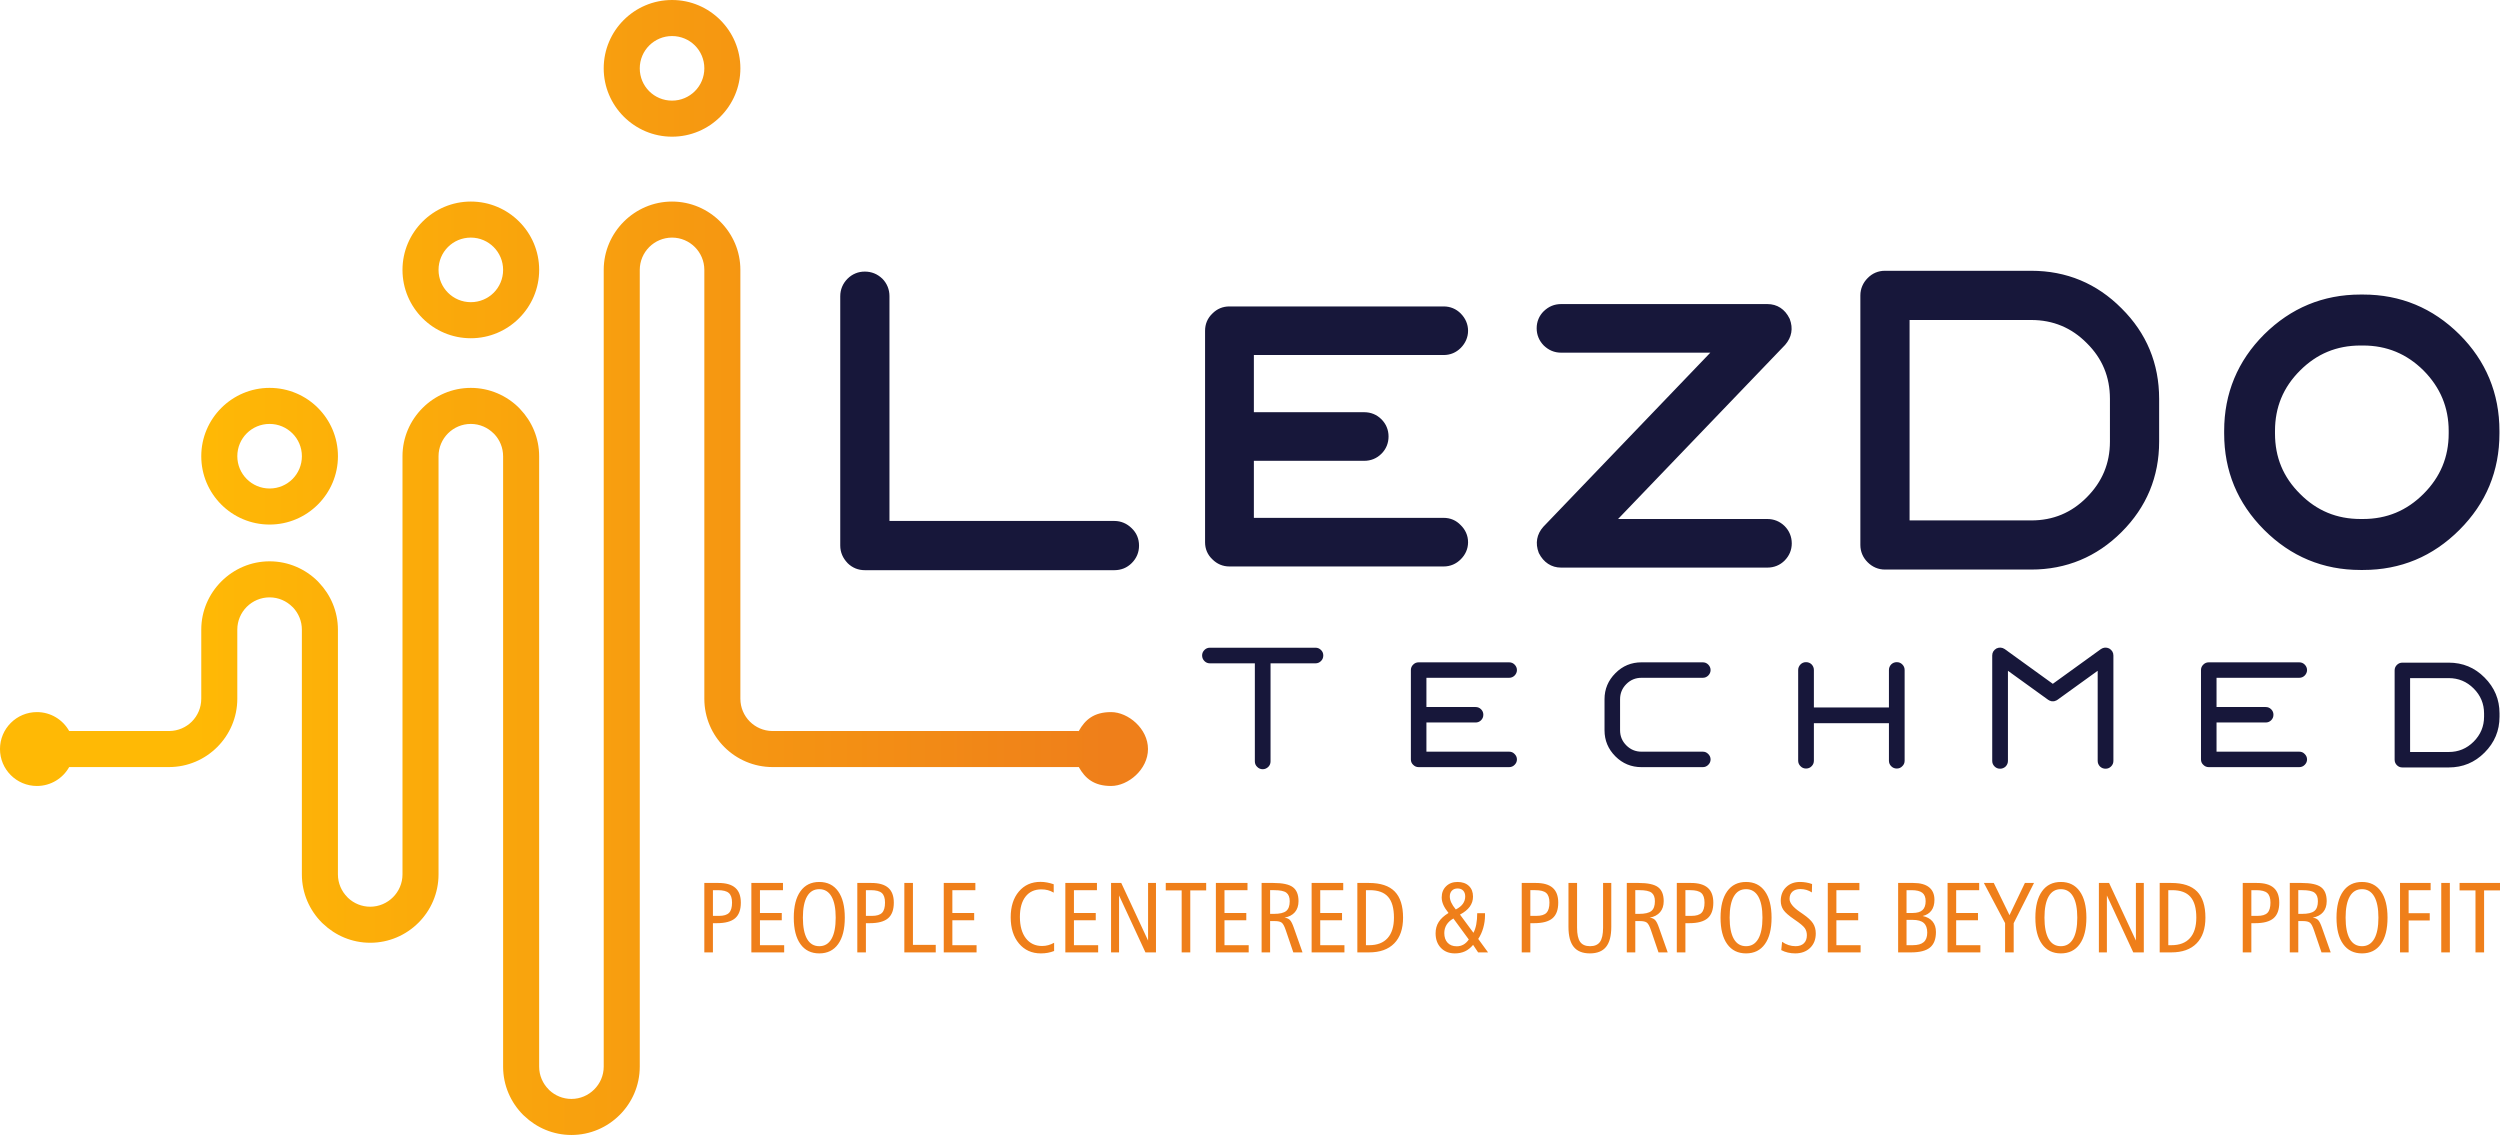
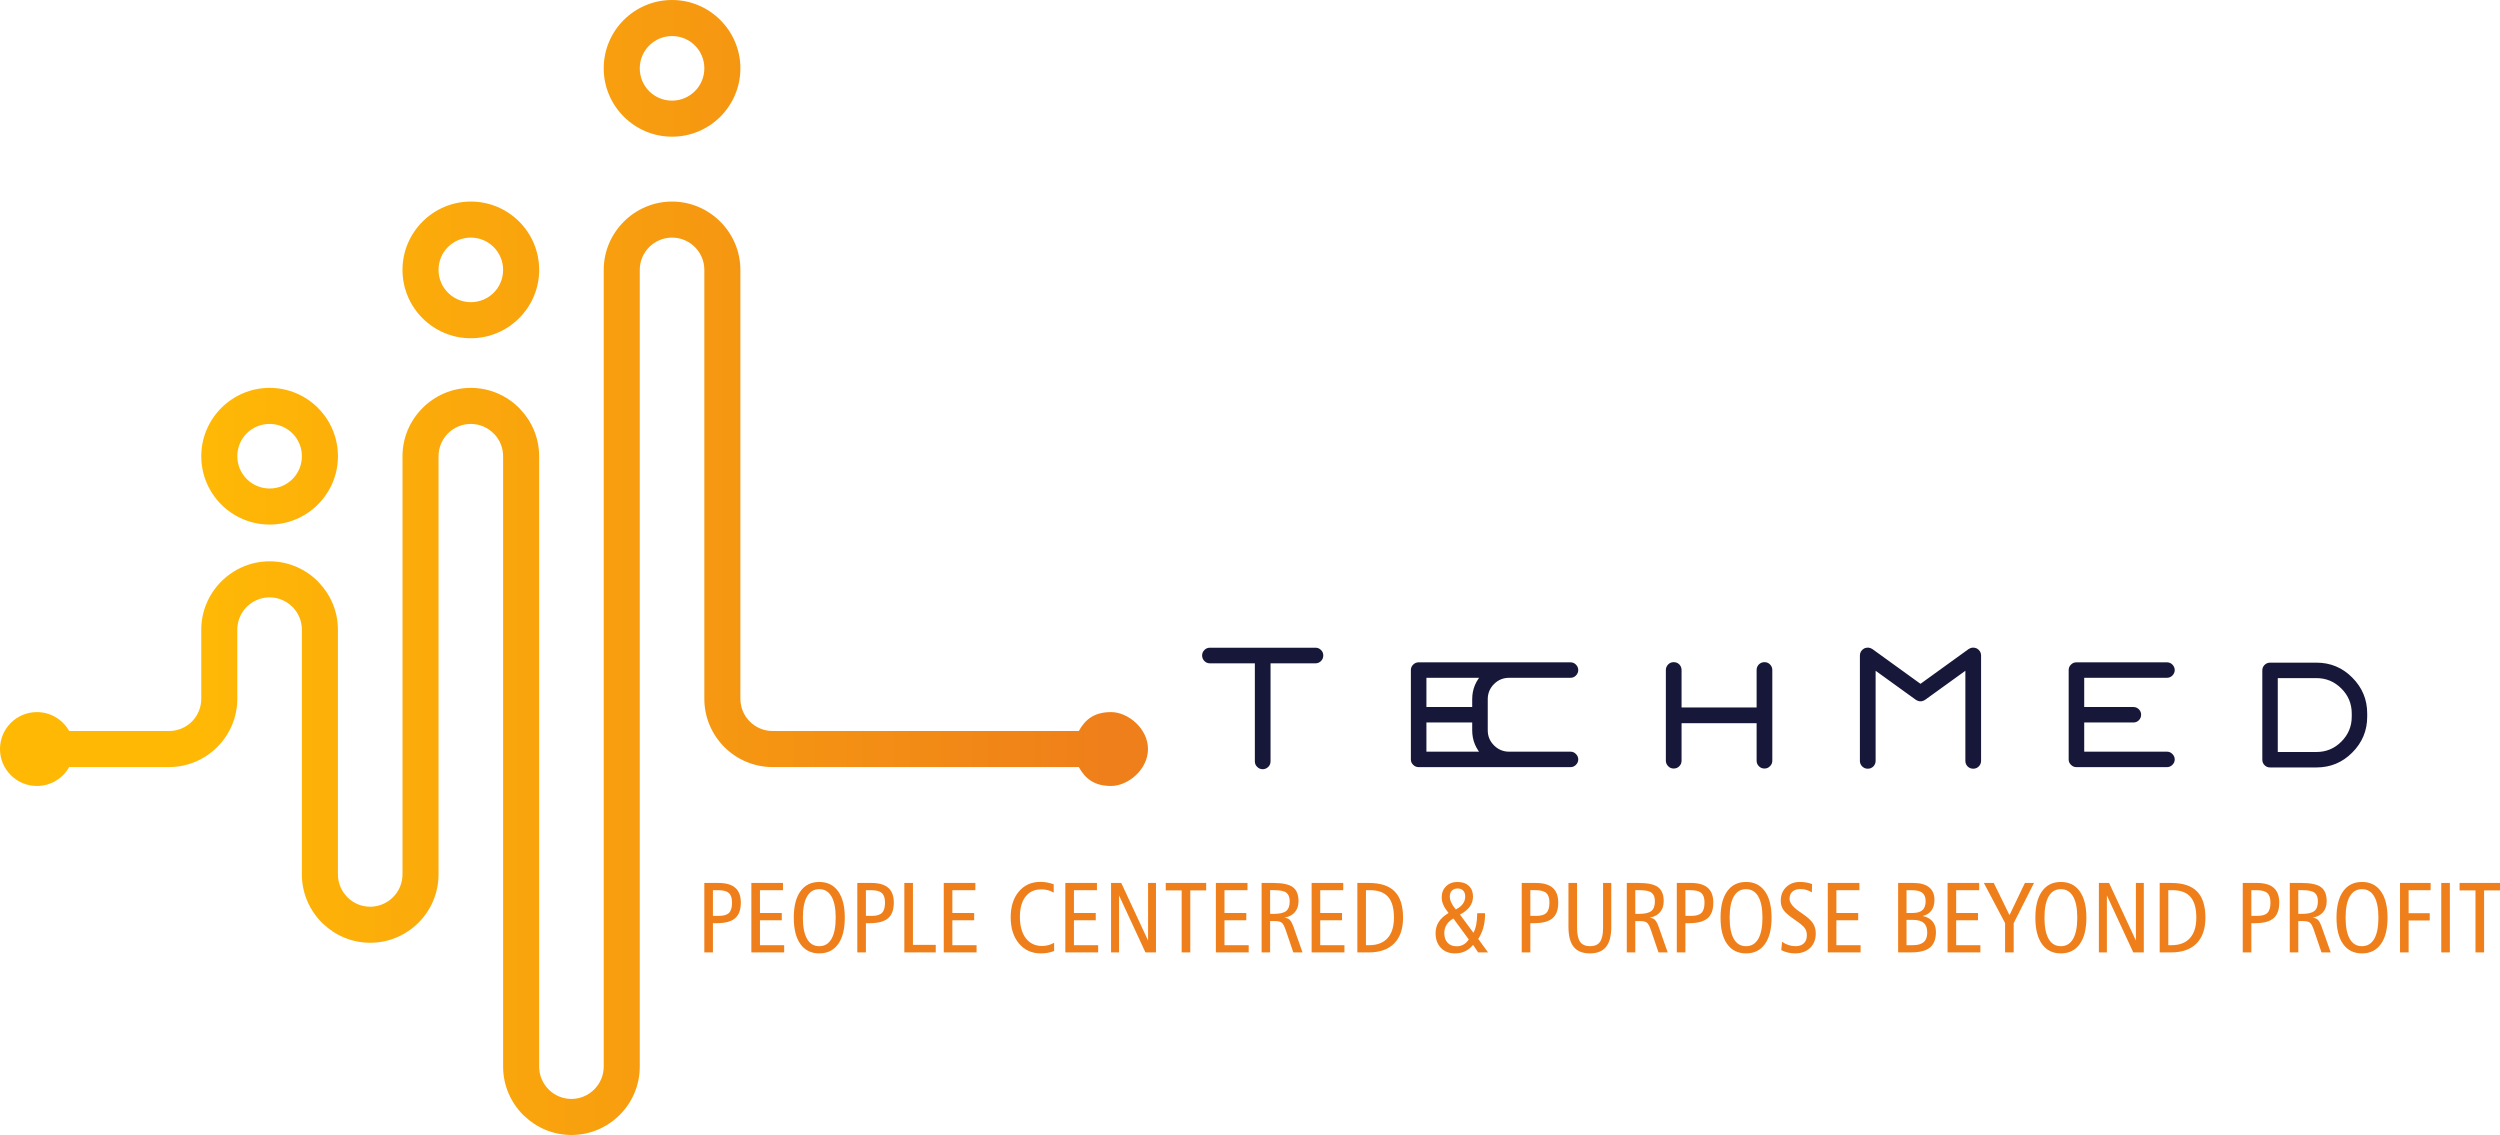
<svg xmlns="http://www.w3.org/2000/svg" xml:space="preserve" width="198.411mm" height="90.077mm" version="1.1" style="shape-rendering:geometricPrecision; text-rendering:geometricPrecision; image-rendering:optimizeQuality; fill-rule:evenodd; clip-rule:evenodd" viewBox="0 0 19840.06 9007.2">
  <defs>
    <style type="text/css">
   
    .fil1 {fill:#17173A}
    .fil2 {fill:#17173A;fill-rule:nonzero}
    .fil3 {fill:#EF7F1A;fill-rule:nonzero}
    .fil0 {fill:url(#id0);fill-rule:nonzero}
   
  </style>
    <linearGradient id="id0" gradientUnits="userSpaceOnUse" x1="1543.58" y1="6560.44" x2="8776.94" y2="6560.44">
      <stop offset="0" style="stop-opacity:1; stop-color:#FFB905" />
      <stop offset="1" style="stop-opacity:1; stop-color:#EF7F1A" />
    </linearGradient>
  </defs>
  <g id="Layer_x0020_1">
    <g id="_1527804718032">
      <path class="fil0" d="M3736.49 1599.54c149.71,0 285.35,60.76 383.48,158.88 98.1,98.1 158.86,233.75 158.86,383.46 0,149.34 -60.73,284.76 -158.86,382.93l-0.56 0.56c-98.15,98.13 -233.58,158.86 -382.92,158.86 -149.72,0 -285.36,-60.76 -383.47,-158.86 -98.12,-98.12 -158.88,-233.77 -158.88,-383.49 0,-149.06 60.71,-284.49 158.88,-382.89l0.9 -0.89c98.39,-97.99 233.66,-158.56 382.57,-158.56zm1596.91 -1599.54c149.34,0 284.76,60.73 382.92,158.86l0.57 0.56c98.13,98.16 158.85,233.59 158.85,382.93 0,149.71 -60.75,285.35 -158.85,383.46 -98.12,98.12 -233.77,158.88 -383.49,158.88 -149.07,0 -284.49,-60.7 -382.89,-158.88l-0.89 -0.89c-97.99,-98.4 -158.56,-233.67 -158.56,-382.57 0,-149.72 60.76,-285.36 158.88,-383.49 98.1,-98.1 233.75,-158.86 383.46,-158.86zm181.5 360.84c-46.32,-46.16 -110.47,-74.75 -181.5,-74.75 -70.78,0 -134.88,28.7 -181.2,75.02 -46.35,46.36 -75.05,110.45 -75.05,181.24 0,71.16 28.48,135.23 74.48,181.2l0.57 0.57c45.97,46 110.04,74.48 181.2,74.48 70.79,0 134.88,-28.7 181.23,-75.05 46.33,-46.32 75.03,-110.42 75.03,-181.2 0,-71.03 -28.59,-135.18 -74.76,-181.51zm-3375.34 2717.39c149.72,0 285.35,60.75 383.49,158.88 98.09,98.1 158.85,233.74 158.85,383.46 0,149.34 -60.73,284.76 -158.85,382.92l-0.57 0.57c-98.15,98.12 -233.58,158.85 -382.92,158.85 -149.72,0 -285.36,-60.75 -383.46,-158.85 -98.13,-98.12 -158.88,-233.77 -158.88,-383.49 0,-149.07 60.7,-284.49 158.88,-382.89l0.89 -0.9c98.39,-97.98 233.66,-158.55 382.57,-158.55zm6677.72 2572.99c135.99,0 293.16,131.26 293.16,293.16 0,161.91 -157.17,293.17 -293.16,293.17 -135.99,0 -206.02,-60.7 -256.12,-150.42 -2.92,0.19 -5.9,0.27 -8.87,0.27l-2415.92 0 -4.43 0.08c-149.72,0 -285.36,-60.76 -383.46,-158.85 -98.13,-98.13 -158.88,-233.77 -158.88,-383.49l0.02 -1.87 0 -3401.48c0,-70.54 -28.75,-134.66 -75.08,-181.12 -46.46,-46.32 -110.58,-75.08 -181.12,-75.08 -70.57,0 -134.69,28.76 -181.15,75.08 -46.32,46.46 -75.08,110.58 -75.08,181.12l0 6323.15c0,149.26 -61,284.87 -159.18,383.06 -98.18,98.18 -233.8,159.18 -383.05,159.18 -144.69,0 -276.67,-57.62 -374.14,-150.96l-8.95 -8.22c-98.18,-98.18 -159.17,-233.8 -159.17,-383.06l0 -4844.46c0,-67.62 -26.41,-129.31 -69.41,-175.23l-5.94 -5.62c-46.46,-46.46 -110.53,-75.35 -180.86,-75.35 -70.56,0 -134.69,28.75 -181.15,75.08 -46.32,46.46 -75.08,110.58 -75.08,181.12 0,1106.33 0,2212.69 0,3319.02 0,149.26 -61,284.87 -159.17,383.06 -98.18,98.18 -233.8,159.18 -383.06,159.18 -144.69,0 -276.66,-57.63 -374.14,-150.97l-8.94 -8.21c-98.18,-98.18 -159.18,-233.8 -159.18,-383.06l0 -83.81 0 -1858.77c0,-67.62 -26.41,-129.31 -69.41,-175.23l-5.94 -5.62c-46.46,-46.46 -110.53,-75.35 -180.85,-75.35 -70.57,0 -134.7,28.76 -181.15,75.08 -46.33,46.46 -75.08,110.58 -75.08,181.12l0 546.37 0.02 1.84c0,149.34 -60.73,284.76 -158.85,382.92l-0.57 0.57c-98.15,98.12 -233.58,158.85 -382.92,158.85l-4.43 -0.08 -787.49 0c-50.16,89.59 -145.99,150.15 -255.96,150.15 -161.91,0 -293.17,-131.26 -293.17,-293.17 0,-161.9 131.26,-293.16 293.17,-293.16 109.96,0 205.8,60.57 255.96,150.15l795.24 0c69.71,-0.87 132.59,-29.3 178.18,-74.73 46.16,-46.32 74.76,-110.47 74.76,-181.5l0.02 -1.84 0 -546.37c0,-148.85 61,-284.27 159.18,-382.51l0.54 -0.54c98.23,-98.18 233.67,-159.18 382.52,-159.18 149.28,0 284.89,61 383.08,159.18l8.22 8.94c93.35,97.48 150.96,229.45 150.96,374.11l0 1858.77 0 83.81c0,70.32 28.89,134.4 75.35,180.85l5.62 5.95c45.92,43 107.61,69.4 175.23,69.4 70.35,0 134.42,-28.89 180.88,-75.35 46.46,-46.45 75.35,-110.53 75.35,-180.85 0,-1106.33 0,-2212.69 0,-3319.02 0,-148.85 61,-284.27 159.18,-382.52l0.54 -0.54c98.23,-98.18 233.66,-159.17 382.52,-159.17 149.28,0 284.89,60.99 383.08,159.17l8.22 8.95c93.35,97.47 150.96,229.45 150.96,374.11l0 4844.46c0,70.33 28.89,134.4 75.35,180.86l5.62 5.94c45.92,43 107.61,69.41 175.23,69.41 70.35,0 134.42,-28.9 180.88,-75.35 46.46,-46.46 75.35,-110.53 75.35,-180.86l0 -6323.15c0,-148.85 61,-284.27 159.18,-382.51l0.54 -0.54c98.23,-98.18 233.66,-159.18 382.51,-159.18 148.88,0 284.3,61 382.55,159.18l0.54 0.54c98.17,98.23 159.17,233.66 159.17,382.51l0 3401.48 0.03 1.87c0,70.78 28.7,134.88 75.05,181.23 45.6,45.59 108.42,74.13 177.88,75l2423.68 0c2.97,0 5.95,0.08 8.87,0.27 50.1,-89.73 120.12,-150.42 256.12,-150.42zm-6496.49 -2211.85c-46.35,-46.35 -110.45,-75.06 -181.23,-75.06 -71.16,0 -135.23,28.49 -181.21,74.49l-0.56 0.57c-46,45.97 -74.49,110.04 -74.49,181.2 0,70.78 28.7,134.88 75.05,181.23 46.33,46.32 110.43,75.03 181.21,75.03 71.02,0 135.18,-28.6 181.5,-74.76 46.16,-46.32 74.76,-110.47 74.76,-181.5 0,-70.78 -28.71,-134.88 -75.03,-181.2zm1596.92 -1478.69c-46.35,-46.35 -110.45,-75.05 -181.23,-75.05 -71.17,0 -135.24,28.48 -181.21,74.48l-0.57 0.57c-46,45.97 -74.48,110.04 -74.48,181.2 0,70.79 28.7,134.88 75.05,181.24 46.33,46.32 110.42,75.02 181.21,75.02 71.02,0 135.17,-28.59 181.5,-74.75 46.16,-46.33 74.75,-110.48 74.75,-181.51 0,-70.78 -28.7,-134.88 -75.02,-181.2z" />
-       <path class="fil1" d="M7058.83 4134.33l1785.56 0c26.16,0 50.7,5.22 73.59,14.92 23.19,9.76 44,24.11 62.57,42.24 19.89,18.81 34.64,40.08 44.4,63.54 9.73,23.35 14.46,48.35 14.46,74.84 0,26.51 -4.7,51.32 -14.46,74.75 -9.81,23.49 -24.21,44.71 -43.46,63.95 -18.94,18.76 -39.89,32.86 -62.89,42.24 -23.32,9.33 -48.05,14.06 -74.21,14.06l-1981.11 0c-26.49,0 -51.25,-4.68 -74.22,-14.06 -23.43,-9.75 -44.43,-23.78 -62.89,-42.24l-0.76 -1.11c-18.13,-19.16 -32.27,-39.89 -41.89,-62.46 -9.97,-23.4 -15.24,-48.35 -15.24,-75.13l0 -1979.52c0,-26.43 5.11,-51.59 14.86,-74.94 9.81,-23.46 24.38,-44.87 43.03,-63.57 18.76,-18.7 39.7,-32.75 62.89,-42.24 22.97,-9.57 47.73,-14.24 74.22,-14.24 26.62,0 51.37,4.67 74.7,14.05 22.94,9.22 43.97,23.05 63.46,41.49l1.29 1.13c18.38,18.76 32.44,40.14 41.84,63.51 9.43,23.41 14.27,48.52 14.27,74.81l0 1783.99zm4471.95 -1331.26c-22.92,9.54 -47.49,14.43 -74.11,14.43l-1505.93 0 0 453.78 875.38 0c26.51,0 51.27,4.71 74.21,14.06 23.27,9.48 44.24,23.59 62.89,42.24 18.41,18.4 32.43,39.32 41.98,62.4 9.56,23.14 14.32,47.76 14.32,73.62 0,26.49 -4.7,51.27 -14.05,74.22 -9.49,23.27 -23.6,44.24 -42.25,62.89 -18.65,18.65 -39.62,32.76 -62.89,42.24 -22.94,9.36 -47.7,14.06 -74.21,14.06l-875.38 0 0 452.7 1505.93 0c26.6,0 51.27,4.79 74.41,14.62 22.46,9.6 42.86,24 61.46,43.44 17.97,17.64 32.27,37.7 42.29,60.24 10.3,23.08 15.79,47.97 15.79,75.1 0,26.9 -5.54,51.82 -15.79,74.9 -9.92,22.45 -24.16,42.45 -42.13,60.4 -18.62,18.62 -39.08,32.73 -61.81,42.32 -23.06,9.73 -47.7,14.71 -74.22,14.71l-1699.86 0c-26.7,0 -51.24,-4.98 -74.13,-14.71 -22.71,-9.67 -43,-23.75 -61.38,-42.13 -19.19,-18.19 -33.57,-38.49 -43.27,-61.16 -9.84,-23.03 -14.62,-47.7 -14.62,-74.33l0 -1677.88c0,-26.49 4.7,-51.36 14.43,-74.57 9.81,-23.08 24.22,-43.84 43.7,-62.49 18.52,-18.59 38.89,-32.65 61.52,-42.1 22.75,-9.52 47.16,-14.25 73.75,-14.25l1699.86 0c26.54,0 51.14,4.76 74.03,14.25 22.89,9.48 43.49,23.54 62,42.05l0.19 0.38c18.38,18.73 32.92,39.7 42.78,62.94 9.73,22.87 14.95,47.52 14.95,73.79 0,25.64 -5.27,50.08 -15.06,72.89 -9.78,23 -24.29,44 -42.67,62.75l-0.57 0.57c-18.62,18.3 -39.03,32.27 -61.54,41.68zm1310 1315.72l1184.79 0c26.43,0 51.24,4.81 74.26,14.16 23.3,9.7 44.41,23.7 62.98,41.95l0.56 0.56c18.25,18.6 32.19,39.36 41.68,62.44 9.57,23.24 14.46,48.19 14.46,74.83 0,25.68 -4.87,50.08 -14.38,72.98 -9.4,22.64 -23.46,43.45 -41.76,62.13l-0.18 0.38c-18.63,18.62 -39.68,32.7 -62.95,42.16 -23.19,9.43 -48.16,14.13 -74.67,14.13l-1636.65 0c-38.49,0 -73.24,-10.18 -103.64,-30.24 -29.48,-19.43 -53.78,-47.46 -72.21,-83.7l-2.06 -4.84c-14.11,-37.16 -18.11,-73.54 -11.94,-108.28 6.19,-34.89 22.51,-67.52 48.94,-97.07l1325.19 -1381.62 -1184.28 0c-26.95,0 -51.46,-4.89 -74.43,-14.51 -22.65,-9.49 -43.11,-23.38 -62.3,-41.57l-1.49 -1.49c-18.24,-18.94 -32.08,-39.59 -41.48,-62.4 -9.49,-23.05 -14.24,-47.54 -14.24,-73.97 0,-25.84 4.78,-50.6 14.43,-73.76 9.43,-22.7 23.51,-43.57 42.24,-61.92l0.73 -0.56c19.3,-18.27 39.78,-32.06 62.3,-41.3 23.13,-9.51 47.59,-14.24 74.24,-14.24l1636.65 0c38.75,0 73.78,9.78 104.5,30.02 29.05,19.11 53.13,47.19 71.54,84.65l1.86 4.11c14.06,37.08 18.08,72.89 11.98,107.45 -6.14,34.67 -22.25,67.1 -48.41,97.36l-1326.26 1382.16zm2118.08 -1969.87l1161.46 0c139.1,0 269.18,24.98 389.44,75.03 119.36,49.73 228.71,124.2 327.22,223.5 99.15,98.29 173.52,207.58 223.14,327.25 49.95,120.31 74.87,250.71 74.87,390.49l0 339.11c0,139.53 -24.81,269.25 -74.59,389.24 -49.71,119.86 -124.13,229.42 -223.32,328.6 -98.61,98.61 -208.34,173.07 -328.3,222.93 -119.99,49.87 -249.74,74.98 -388.46,74.98l-1161.46 0c-26.38,0 -51.14,-5.14 -74.19,-14.92 -23.41,-9.92 -44.38,-24.46 -62.92,-43 -18.54,-18.46 -33.08,-39.35 -42.89,-62.52 -9.84,-23.35 -15,-48.24 -15,-74.56l0 -1980.6c0,-26.27 5.13,-51.13 14.97,-74.38 9.97,-23.64 24.49,-44.81 42.92,-63.24 18.62,-18.97 39.35,-33.4 62.16,-43.08 23.57,-9.89 48.49,-14.84 74.95,-14.84zm1739.88 1594.89c30.46,-73.21 45.71,-153.01 45.71,-239.52l0 -339.11c0,-87.3 -15.27,-167.64 -45.71,-240.94 -30.51,-73.4 -76.43,-140.44 -137.63,-200.9l-0.57 -0.57c-120.69,-122.18 -267.96,-183.31 -440.22,-183.31l-965.91 0 0 1590.57 965.91 0c86.54,0 166.53,-15.27 239.69,-45.75 73.14,-30.49 140.1,-76.41 200.53,-137.59 61.65,-61.86 107.66,-129.39 138.2,-202.88zm2034.38 -1406.3l20.35 0c148.96,0 287.28,26.73 415.03,79.73 127.45,52.91 244.07,132.04 349.76,236.93 105.56,105.37 184.75,222.28 237.75,350.24 53.1,128.21 79.64,266.77 79.64,415.25l0 20.38c0,148.9 -26.46,287.22 -79.4,415 -52.81,127.42 -132.1,244.04 -237.8,349.76 -105.91,105.88 -222.5,185.42 -349.95,238.53 -127.74,53.21 -266.07,79.94 -415.03,79.94l-20.35 0c-148.96,0 -287.24,-26.73 -415,-79.94 -127.74,-53.25 -244.36,-132.75 -349.95,-238.34 -105.66,-105.86 -184.99,-222.48 -237.8,-349.95 -52.94,-127.77 -79.4,-266.1 -79.4,-415l0 -20.38c0,-148.61 26.51,-287.25 79.65,-415.46 53.05,-127.88 132.23,-244.72 237.55,-350.03 105.94,-104.91 222.5,-184.02 349.95,-236.93 127.75,-53 266.04,-79.73 415,-79.73zm649.94 1362.29c33.02,-79.3 49.75,-165.91 49.75,-259.77l0 -20.38c0,-93.13 -16.73,-179.53 -49.81,-258.93 -33.35,-80.11 -83.48,-153.75 -149.9,-220.67 -66.73,-66.24 -140.02,-115.85 -219.64,-148.74 -79.57,-32.87 -166.31,-49.35 -259.99,-49.35l-20.35 0c-94.39,0 -181.39,16.46 -260.85,49.29 -79.35,32.81 -152.26,82.49 -218.66,148.88 -67.19,66.76 -117.07,140.07 -150.02,219.67 -32.92,79.54 -49.24,166.23 -49.24,259.85l0 20.38c0,94.42 16.32,181.39 49.24,260.85 32.92,79.46 82.73,152.31 149.64,218.47l0.38 0.38c66.19,66.68 139.12,116.53 218.85,149.61 79.49,33 166.42,49.46 260.66,49.46l20.35 0c93.61,0 180.4,-16.51 260.07,-49.59 79.49,-33.03 152.69,-82.9 219.48,-149.67 66.62,-66.62 116.79,-139.88 150.04,-219.74z" />
-       <path class="fil2" d="M10439.39 5140.18l-837.15 0c-17.2,0 -31.68,5.89 -43.68,17.89 -12,12 -18.57,26.49 -18.57,43.69 0,17.45 6.57,32.61 18.57,44.61 12,12 26.48,17.88 43.68,17.88l356.32 0 0 777.83c0,17.42 5.89,31.92 18.56,43.92 11.77,11.99 26.49,18.55 43.69,18.55 17.2,0 31.92,-6.56 44.38,-18.55 12,-12 17.89,-26.5 17.89,-43.92l0 -777.83 356.31 0c17.2,0 31.69,-5.88 43.69,-17.88 12.67,-12 18.55,-27.16 18.55,-44.61 0,-17.2 -5.88,-31.69 -18.55,-43.69 -12,-12 -26.49,-17.89 -43.69,-17.89zm1537.24 238.84c17.2,0 31.23,-6.11 43.23,-17.89 11.78,-11.99 18.57,-26.71 18.57,-43.23 0,-17.22 -6.79,-31.7 -18.57,-43.7 -12,-11.99 -26.03,-17.88 -43.23,-17.88l-718.28 0c-17.22,0 -31.01,5.89 -43.01,17.88 -12.68,12 -18.57,26.48 -18.57,43.7l0 708.98c0,17.22 5.89,31.26 18.57,43.03 12,12 25.79,18.11 43.01,18.11l718.28 0c17.2,0 31.23,-6.11 43.23,-18.11 11.78,-11.77 18.57,-25.81 18.57,-43.03 0,-17.2 -6.79,-31.23 -18.57,-43.01 -12,-12.66 -26.03,-18.55 -43.23,-18.55l-656.48 0 0 -231.58 390.05 0c17.2,0 31.69,-5.89 43.69,-17.88 12,-12 17.89,-26.5 17.89,-43.7 0,-16.76 -5.89,-31.25 -17.89,-43.25 -12,-12 -26.49,-17.89 -43.69,-17.89l-390.05 0 0 -232.02 656.48 0zm1050.09 0l486.7 0c17.2,0 31.23,-6.11 43.23,-17.89 11.78,-11.99 18.57,-26.71 18.57,-43.23 0,-17.22 -6.79,-31.7 -18.57,-43.7 -12,-11.99 -26.03,-17.88 -43.23,-17.88l-486.7 0c-80.82,0 -149.85,28.51 -206.92,86.24 -57.04,57.05 -86.24,125.86 -86.24,206.23l0 246.75c0,80.84 29.2,149.87 86.24,206.91 57.07,57.05 126.1,85.58 206.92,85.58l486.7 0c17.2,0 31.23,-6.11 43.23,-18.11 11.78,-11.77 18.57,-25.81 18.57,-43.03 0,-17.2 -6.79,-31.23 -18.57,-43.01 -12,-12.66 -26.03,-18.55 -43.23,-18.55l-486.7 0c-47.09,0 -86.93,-16.76 -119.97,-49.8 -33.29,-33.3 -49.81,-72.9 -49.81,-119.99l0 -246.75c0,-46.39 16.52,-86.92 49.81,-120.19 33.05,-33.06 72.89,-49.58 119.97,-49.58zm2026.22 -124.06c-17.22,0 -31.92,5.89 -44.38,17.88 -12,12.69 -17.89,27.18 -17.89,44.39l0 297.22 -595.59 0 0 -297.22c0,-17.21 -6.11,-31.7 -17.88,-44.39 -12,-11.99 -27.16,-17.88 -44.61,-17.88 -17.2,0 -31.67,5.89 -43.67,17.88 -12,12.69 -18.57,27.18 -18.57,44.39l0 719.63c0,17.21 6.57,31.92 18.57,43.69 12,12.68 26.47,18.57 43.67,18.57 17.45,0 32.61,-5.89 44.61,-18.57 11.77,-11.77 17.88,-26.48 17.88,-43.69l0 -297.67 595.59 0 0 297.67c0,17.21 5.89,31.92 17.89,43.69 12.46,12.68 27.16,18.57 44.38,18.57 17.2,0 31.92,-5.89 43.69,-18.57 12.67,-11.77 18.56,-26.48 18.56,-43.69l0 -719.63c0,-17.21 -5.89,-31.7 -18.56,-44.39 -11.77,-11.99 -26.49,-17.88 -43.69,-17.88zm1685.28 -108.88c-22.63,-10.41 -44.58,-8.59 -64.97,4.76l-382.12 275.96 -381.89 -275.96c-20.59,-13.35 -42.55,-15.17 -65.19,-4.76 -22.43,13.37 -33.74,31.92 -33.74,55.69l0 836.47c0,17.2 5.89,31.69 18.57,44.36 12,12 26.48,17.88 43.68,17.88 17.44,0 31.92,-5.88 44.6,-17.88 11.78,-12.67 17.89,-27.16 17.89,-44.36l0 -714.89 319.64 230.67c0.67,0 0.67,0 1.36,0.68 0,0 0.68,0 0.68,0 1.8,1.35 3.85,2.72 5.89,4.08 1.35,0.68 3.39,1.35 5.2,1.81 2.04,0.69 3.39,1.35 5.43,2.04 2.03,0.68 4.07,1.35 5.89,2.03 2.03,0 4.07,0 5.44,0.69 0.67,0 0.67,0 0.67,0 0,0 0,0 0,0 1.81,0 3.85,0 5.88,0 2.04,0 4.08,0 5.89,0 0,0 0,0 0,0 0,0 0,0 0,0 2.04,-0.69 4.07,-0.69 6.11,-0.69 2.04,-0.68 3.85,-1.35 5.89,-2.03 0,0 0,0 0,0 2.04,-0.69 4.07,-1.35 5.44,-2.04 1.8,-0.46 3.83,-1.13 5.21,-1.81 2.03,-1.36 4.07,-2.73 5.88,-4.08 0,0 0.67,0 0.67,0 0.68,-0.68 0.68,-0.68 1.37,-0.68l319.63 -230.67 0 714.89c0,17.2 6.11,31.69 17.88,44.36 12.69,12 27.16,17.88 44.61,17.88 17.2,0 31.69,-5.88 43.69,-17.88 12.67,-12.67 18.55,-27.16 18.55,-44.36l0 -836.47c0,-23.77 -11.31,-42.32 -33.73,-55.69zm1508.73 232.95c17.2,0 31.23,-6.11 43.23,-17.89 11.78,-11.99 18.57,-26.71 18.57,-43.23 0,-17.22 -6.79,-31.7 -18.57,-43.7 -12,-11.99 -26.03,-17.88 -43.23,-17.88l-718.28 0c-17.22,0 -31.01,5.89 -43.01,17.88 -12.68,12 -18.57,26.48 -18.57,43.7l0 708.98c0,17.22 5.89,31.26 18.57,43.03 12,12 25.79,18.11 43.01,18.11l718.28 0c17.2,0 31.23,-6.11 43.23,-18.11 11.78,-11.77 18.57,-25.81 18.57,-43.03 0,-17.2 -6.79,-31.23 -18.57,-43.01 -12,-12.66 -26.03,-18.55 -43.23,-18.55l-656.48 0 0 -231.58 390.05 0c17.2,0 31.69,-5.89 43.69,-17.88 12,-12 17.89,-26.5 17.89,-43.7 0,-16.76 -5.89,-31.25 -17.89,-43.25 -12,-12 -26.49,-17.89 -43.69,-17.89l-390.05 0 0 -232.02 656.48 0zm1186.14 -120.21l-367.62 0c-17.22,0 -31.7,6.11 -43.7,18.11 -11.99,11.77 -17.88,26.49 -17.88,43.03l0 709c0,17.2 5.89,31.68 17.88,43.68 12,12 26.48,17.88 43.7,17.88l367.62 0c111.38,0 206.23,-39.16 284.34,-117.93 79,-79 118.84,-173.85 118.84,-284.54l0 -26.5c0,-110.69 -39.85,-205.54 -118.84,-284.54 -78.12,-79 -172.96,-118.17 -284.34,-118.17zm280.5 429.22c0,76.97 -27.85,142.61 -82.42,197.62 -55,55.01 -120.65,82.17 -198.08,82.17l-306.5 0 0 -586.31 306.5 0c77.43,0 143.08,27.4 198.08,82.41 54.57,54.33 82.42,120.66 82.42,197.62l0 26.5z" />
+       <path class="fil2" d="M10439.39 5140.18l-837.15 0c-17.2,0 -31.68,5.89 -43.68,17.89 -12,12 -18.57,26.49 -18.57,43.69 0,17.45 6.57,32.61 18.57,44.61 12,12 26.48,17.88 43.68,17.88l356.32 0 0 777.83c0,17.42 5.89,31.92 18.56,43.92 11.77,11.99 26.49,18.55 43.69,18.55 17.2,0 31.92,-6.56 44.38,-18.55 12,-12 17.89,-26.5 17.89,-43.92l0 -777.83 356.31 0c17.2,0 31.69,-5.88 43.69,-17.88 12.67,-12 18.55,-27.16 18.55,-44.61 0,-17.2 -5.88,-31.69 -18.55,-43.69 -12,-12 -26.49,-17.89 -43.69,-17.89zm1537.24 238.84c17.2,0 31.23,-6.11 43.23,-17.89 11.78,-11.99 18.57,-26.71 18.57,-43.23 0,-17.22 -6.79,-31.7 -18.57,-43.7 -12,-11.99 -26.03,-17.88 -43.23,-17.88l-718.28 0c-17.22,0 -31.01,5.89 -43.01,17.88 -12.68,12 -18.57,26.48 -18.57,43.7l0 708.98c0,17.22 5.89,31.26 18.57,43.03 12,12 25.79,18.11 43.01,18.11l718.28 0c17.2,0 31.23,-6.11 43.23,-18.11 11.78,-11.77 18.57,-25.81 18.57,-43.03 0,-17.2 -6.79,-31.23 -18.57,-43.01 -12,-12.66 -26.03,-18.55 -43.23,-18.55l-656.48 0 0 -231.58 390.05 0c17.2,0 31.69,-5.89 43.69,-17.88 12,-12 17.89,-26.5 17.89,-43.7 0,-16.76 -5.89,-31.25 -17.89,-43.25 -12,-12 -26.49,-17.89 -43.69,-17.89l-390.05 0 0 -232.02 656.48 0zl486.7 0c17.2,0 31.23,-6.11 43.23,-17.89 11.78,-11.99 18.57,-26.71 18.57,-43.23 0,-17.22 -6.79,-31.7 -18.57,-43.7 -12,-11.99 -26.03,-17.88 -43.23,-17.88l-486.7 0c-80.82,0 -149.85,28.51 -206.92,86.24 -57.04,57.05 -86.24,125.86 -86.24,206.23l0 246.75c0,80.84 29.2,149.87 86.24,206.91 57.07,57.05 126.1,85.58 206.92,85.58l486.7 0c17.2,0 31.23,-6.11 43.23,-18.11 11.78,-11.77 18.57,-25.81 18.57,-43.03 0,-17.2 -6.79,-31.23 -18.57,-43.01 -12,-12.66 -26.03,-18.55 -43.23,-18.55l-486.7 0c-47.09,0 -86.93,-16.76 -119.97,-49.8 -33.29,-33.3 -49.81,-72.9 -49.81,-119.99l0 -246.75c0,-46.39 16.52,-86.92 49.81,-120.19 33.05,-33.06 72.89,-49.58 119.97,-49.58zm2026.22 -124.06c-17.22,0 -31.92,5.89 -44.38,17.88 -12,12.69 -17.89,27.18 -17.89,44.39l0 297.22 -595.59 0 0 -297.22c0,-17.21 -6.11,-31.7 -17.88,-44.39 -12,-11.99 -27.16,-17.88 -44.61,-17.88 -17.2,0 -31.67,5.89 -43.67,17.88 -12,12.69 -18.57,27.18 -18.57,44.39l0 719.63c0,17.21 6.57,31.92 18.57,43.69 12,12.68 26.47,18.57 43.67,18.57 17.45,0 32.61,-5.89 44.61,-18.57 11.77,-11.77 17.88,-26.48 17.88,-43.69l0 -297.67 595.59 0 0 297.67c0,17.21 5.89,31.92 17.89,43.69 12.46,12.68 27.16,18.57 44.38,18.57 17.2,0 31.92,-5.89 43.69,-18.57 12.67,-11.77 18.56,-26.48 18.56,-43.69l0 -719.63c0,-17.21 -5.89,-31.7 -18.56,-44.39 -11.77,-11.99 -26.49,-17.88 -43.69,-17.88zm1685.28 -108.88c-22.63,-10.41 -44.58,-8.59 -64.97,4.76l-382.12 275.96 -381.89 -275.96c-20.59,-13.35 -42.55,-15.17 -65.19,-4.76 -22.43,13.37 -33.74,31.92 -33.74,55.69l0 836.47c0,17.2 5.89,31.69 18.57,44.36 12,12 26.48,17.88 43.68,17.88 17.44,0 31.92,-5.88 44.6,-17.88 11.78,-12.67 17.89,-27.16 17.89,-44.36l0 -714.89 319.64 230.67c0.67,0 0.67,0 1.36,0.68 0,0 0.68,0 0.68,0 1.8,1.35 3.85,2.72 5.89,4.08 1.35,0.68 3.39,1.35 5.2,1.81 2.04,0.69 3.39,1.35 5.43,2.04 2.03,0.68 4.07,1.35 5.89,2.03 2.03,0 4.07,0 5.44,0.69 0.67,0 0.67,0 0.67,0 0,0 0,0 0,0 1.81,0 3.85,0 5.88,0 2.04,0 4.08,0 5.89,0 0,0 0,0 0,0 0,0 0,0 0,0 2.04,-0.69 4.07,-0.69 6.11,-0.69 2.04,-0.68 3.85,-1.35 5.89,-2.03 0,0 0,0 0,0 2.04,-0.69 4.07,-1.35 5.44,-2.04 1.8,-0.46 3.83,-1.13 5.21,-1.81 2.03,-1.36 4.07,-2.73 5.88,-4.08 0,0 0.67,0 0.67,0 0.68,-0.68 0.68,-0.68 1.37,-0.68l319.63 -230.67 0 714.89c0,17.2 6.11,31.69 17.88,44.36 12.69,12 27.16,17.88 44.61,17.88 17.2,0 31.69,-5.88 43.69,-17.88 12.67,-12.67 18.55,-27.16 18.55,-44.36l0 -836.47c0,-23.77 -11.31,-42.32 -33.73,-55.69zm1508.73 232.95c17.2,0 31.23,-6.11 43.23,-17.89 11.78,-11.99 18.57,-26.71 18.57,-43.23 0,-17.22 -6.79,-31.7 -18.57,-43.7 -12,-11.99 -26.03,-17.88 -43.23,-17.88l-718.28 0c-17.22,0 -31.01,5.89 -43.01,17.88 -12.68,12 -18.57,26.48 -18.57,43.7l0 708.98c0,17.22 5.89,31.26 18.57,43.03 12,12 25.79,18.11 43.01,18.11l718.28 0c17.2,0 31.23,-6.11 43.23,-18.11 11.78,-11.77 18.57,-25.81 18.57,-43.03 0,-17.2 -6.79,-31.23 -18.57,-43.01 -12,-12.66 -26.03,-18.55 -43.23,-18.55l-656.48 0 0 -231.58 390.05 0c17.2,0 31.69,-5.89 43.69,-17.88 12,-12 17.89,-26.5 17.89,-43.7 0,-16.76 -5.89,-31.25 -17.89,-43.25 -12,-12 -26.49,-17.89 -43.69,-17.89l-390.05 0 0 -232.02 656.48 0zm1186.14 -120.21l-367.62 0c-17.22,0 -31.7,6.11 -43.7,18.11 -11.99,11.77 -17.88,26.49 -17.88,43.03l0 709c0,17.2 5.89,31.68 17.88,43.68 12,12 26.48,17.88 43.7,17.88l367.62 0c111.38,0 206.23,-39.16 284.34,-117.93 79,-79 118.84,-173.85 118.84,-284.54l0 -26.5c0,-110.69 -39.85,-205.54 -118.84,-284.54 -78.12,-79 -172.96,-118.17 -284.34,-118.17zm280.5 429.22c0,76.97 -27.85,142.61 -82.42,197.62 -55,55.01 -120.65,82.17 -198.08,82.17l-306.5 0 0 -586.31 306.5 0c77.43,0 143.08,27.4 198.08,82.41 54.57,54.33 82.42,120.66 82.42,197.62l0 26.5z" />
      <path class="fil3" d="M5657.82 7064.37l0 204.04 48.43 0c37.31,0 63.78,-8.08 79.54,-24.21 15.74,-16.15 23.68,-43.27 23.68,-81.26 0,-35.46 -8.33,-60.73 -25.14,-75.81 -16.8,-15.22 -46.06,-22.77 -87.74,-22.77l-38.77 0zm-68.29 -57.17l112.08 0c60.08,0 104.67,12.85 133.9,38.64 29.26,25.67 43.8,64.85 43.8,117.63 0,56.64 -15.22,97.92 -45.52,123.85 -30.43,26.07 -78.73,39.04 -145.01,39.04l-30.97 0 0 231.82 -68.29 0 0 -550.98zm373.28 0l250.89 0 0 57.17 -182.6 0 0 181.01 173.08 0 0 57.97 -173.08 0 0 197.68 192.13 0 0 57.16 -260.42 0 0 -550.98zm538.96 49.22c-42.49,0 -74.77,19.2 -96.86,57.58 -22.09,38.37 -33.21,94.59 -33.21,168.43 0,74.25 11.12,130.6 33.21,168.97 22.1,38.38 54.38,57.58 96.86,57.58 42.34,0 74.75,-19.33 96.99,-57.97 22.22,-38.64 33.33,-94.88 33.33,-168.58 0,-73.3 -11.11,-129.4 -33.33,-168.04 -22.25,-38.64 -54.66,-57.97 -96.99,-57.97zm0 -57.16c64.57,0 114.45,24.62 149.65,73.84 35.33,49.23 52.93,119.08 52.93,209.61 0,90.77 -17.6,160.62 -52.93,209.72 -35.2,49.09 -85.09,73.71 -149.65,73.71 -64.45,0 -114.2,-24.62 -149.4,-73.71 -35.33,-49.1 -52.92,-118.95 -52.92,-209.72 0,-90.53 17.59,-160.38 52.92,-209.61 35.2,-49.22 84.96,-73.84 149.4,-73.84zm370.08 65.11l0 204.04 48.43 0c37.32,0 63.78,-8.08 79.54,-24.21 15.74,-16.15 23.69,-43.27 23.69,-81.26 0,-35.46 -8.34,-60.73 -25.15,-75.81 -16.8,-15.22 -46.05,-22.77 -87.74,-22.77l-38.77 0zm-68.28 -57.17l112.07 0c60.08,0 104.67,12.85 133.9,38.64 29.26,25.67 43.8,64.85 43.8,117.63 0,56.64 -15.21,97.92 -45.52,123.85 -30.43,26.07 -78.73,39.04 -145,39.04l-30.98 0 0 231.82 -68.28 0 0 -550.98zm373.27 0l68.29 0 0 491.43 181.01 0 0 59.55 -249.3 0 0 -550.98zm312.81 0l250.88 0 0 57.17 -182.6 0 0 181.01 173.09 0 0 57.97 -173.09 0 0 197.68 192.14 0 0 57.16 -260.42 0 0 -550.98zm872.66 10.19l0 66.57c-14.69,-8.73 -30.17,-15.22 -46.3,-19.59 -16.15,-4.23 -33.35,-6.36 -51.48,-6.36 -53.99,0 -95.94,19.2 -125.83,57.44 -29.78,38.23 -44.73,91.82 -44.73,160.9 0,72.12 15.74,128.62 47.1,169.63 31.5,40.88 74.51,61.41 129.01,61.41 16.54,0 32.83,-2.13 48.7,-6.36 15.88,-4.37 31.49,-10.73 46.71,-19.2l0 65.24c-16.54,6.49 -33.35,11.25 -50.55,14.43 -17.19,3.05 -35.46,4.64 -54.92,4.64 -71.59,0 -129.27,-26.08 -173.19,-78.34 -43.95,-52.27 -65.92,-121.61 -65.92,-208.27 0,-84.96 21.58,-153.1 64.72,-204.3 43.14,-51.22 100.43,-76.76 171.61,-76.76 17.35,0 34.8,1.59 52.15,4.9 17.46,3.18 35.05,7.8 52.92,14.02zm92.23 -10.19l250.89 0 0 57.17 -182.6 0 0 181.01 173.08 0 0 57.97 -173.08 0 0 197.68 192.13 0 0 57.16 -260.42 0 0 -550.98zm362.83 0l81 0 212.77 457.17 0 -457.17 62.71 0 0 550.98 -83.63 0 -209.33 -451.75 0 451.75 -63.52 0 0 -550.98zm434.16 0l320.73 0 0 58.76 -126.22 0 0 492.22 -68.29 0 0 -492.22 -126.22 0 0 -58.76zm397.74 0l250.89 0 0 57.17 -182.6 0 0 181.01 173.08 0 0 57.97 -173.08 0 0 197.68 192.13 0 0 57.16 -260.42 0 0 -550.98zm430.33 57.17l0 188.17 29.5 0c46.84,0 79.54,-7.68 98.18,-22.9 18.66,-15.22 27.93,-41.03 27.93,-77.41 0,-31.76 -8.88,-54.26 -26.6,-67.76 -17.74,-13.36 -49.63,-20.11 -95.66,-20.11l-33.35 0zm-67.5 -57.17l93.56 0c73.31,0 124.78,11.13 154.69,33.48 29.76,22.36 44.71,59.28 44.71,110.75 0,35.87 -9.51,65.11 -28.58,87.46 -19.05,22.38 -46.58,36.79 -82.43,43.54 18.13,2.13 32.15,8.2 42.47,18.52 10.2,10.21 20.52,30.58 31.1,61.15l69.2 196.09 -73.03 0 -59.69 -175.59c-10.58,-31.76 -21.31,-51.87 -32.41,-60.34 -10.99,-8.33 -28.71,-12.56 -53.33,-12.56l-38.77 0 0 248.49 -67.5 0 0 -550.98zm396.96 0l250.89 0 0 57.17 -182.6 0 0 181.01 173.08 0 0 57.97 -173.08 0 0 197.68 192.13 0 0 57.16 -260.42 0 0 -550.98zm431.11 57.17l0 436.66 25.28 0c64.06,0 113,-18.79 146.61,-56.25 33.61,-37.44 50.42,-91.55 50.42,-162.35 0,-74.89 -15.48,-129.93 -46.59,-165.12 -30.95,-35.33 -79.51,-52.94 -145.42,-52.94l-30.3 0zm-68.28 -57.17l91.97 0c92.23,0 160.37,22.49 204.56,67.49 44.21,44.99 66.31,114.2 66.31,207.74 0,88.79 -23.43,156.8 -70.14,204.43 -46.71,47.52 -113.66,71.33 -200.73,71.33l-91.97 0 0 -550.98zm762.31 281.97c-24.08,13.77 -42.08,30.3 -54.12,49.63 -12.03,19.46 -18.13,41.55 -18.13,66.3 0,32.28 8.73,57.82 26.34,76.6 17.59,18.66 41.68,28.06 72.25,28.06 19.57,0 37.31,-4.37 53.05,-13.23 15.89,-8.73 30.04,-22.36 42.75,-40.62l-122.13 -166.73zm52.26 -30.96l106.79 144.49c9.92,-18.27 17.32,-40.62 22.35,-66.83 5.03,-26.19 7.56,-55.84 7.56,-88.92l61.92 0 0 17.48c0,33.87 -4.76,67.08 -14.16,99.75 -9.39,32.69 -22.62,61.67 -39.69,87.07l77.93 106.91 -78.73 0 -39.84 -59.68c-19.7,23.29 -41.14,40.36 -64.56,51.35 -23.43,10.86 -50.16,16.28 -80.46,16.28 -45.64,0 -82.56,-14.56 -110.61,-43.8 -28.06,-29.25 -42.08,-67.76 -42.08,-115.64 0,-34.02 8.21,-64.06 24.6,-89.86 16.41,-25.94 42.36,-49.76 77.95,-71.46 -19.05,-23.69 -32.82,-45.39 -41.29,-64.83 -8.6,-19.59 -12.83,-39.18 -12.83,-58.77 0,-36.24 11.65,-65.63 34.92,-88.38 23.16,-22.77 53.46,-34.15 90.66,-34.15 37.97,0 68.01,10.47 89.97,31.24 21.97,20.76 32.96,48.95 32.96,84.69 0,29.76 -8.6,56.36 -25.67,80.05 -17.08,23.68 -43.01,44.6 -77.69,62.99zm-33.21 -40.75c24.75,-12.32 43.4,-27.27 55.85,-44.47 12.56,-17.33 18.79,-36.92 18.79,-58.62 0,-19.59 -5.29,-35.07 -16.02,-46.45 -10.71,-11.37 -25.54,-17.07 -44.32,-17.07 -18.79,0 -33.87,5.7 -45.13,17.2 -11.25,11.51 -16.8,26.99 -16.8,46.32 0,15.35 3.83,31.37 11.64,48.3 7.69,16.94 19.72,35.2 35.99,54.79zm591.48 -153.1l0 204.04 48.44 0c37.31,0 63.78,-8.08 79.54,-24.21 15.73,-16.15 23.68,-43.27 23.68,-81.26 0,-35.46 -8.34,-60.73 -25.14,-75.81 -16.81,-15.22 -46.06,-22.77 -87.75,-22.77l-38.77 0zm-68.28 -57.17l112.07 0c60.08,0 104.67,12.85 133.91,38.64 29.25,25.67 43.79,64.85 43.79,117.63 0,56.64 -15.21,97.92 -45.51,123.85 -30.43,26.07 -78.74,39.04 -145.01,39.04l-30.98 0 0 231.82 -68.28 0 0 -550.98zm370.9 0l68.29 0 0 354.76c0,52.26 8.2,89.83 24.47,112.72 16.28,22.9 42.48,34.29 78.73,34.29 36.26,0 62.47,-11.39 78.73,-34.29 16.29,-22.9 24.49,-60.47 24.49,-112.72l0 -354.76 65.11 0 0 348.53c0,71.73 -13.89,124.65 -41.56,158.92 -27.64,34.26 -70.39,51.48 -128.35,51.48 -57.69,0 -100.43,-17.22 -128.2,-51.61 -27.8,-34.42 -41.69,-87.34 -41.69,-158.79l0 -348.53zm530.34 57.17l0 188.17 29.5 0c46.85,0 79.54,-7.68 98.19,-22.9 18.65,-15.22 27.92,-41.03 27.92,-77.41 0,-31.76 -8.88,-54.26 -26.6,-67.76 -17.74,-13.36 -49.63,-20.11 -95.66,-20.11l-33.35 0zm-67.5 -57.17l93.56 0c73.32,0 124.79,11.13 154.69,33.48 29.76,22.36 44.72,59.28 44.72,110.75 0,35.87 -9.52,65.11 -28.58,87.46 -19.05,22.38 -46.59,36.79 -82.44,43.54 18.13,2.13 32.15,8.2 42.47,18.52 10.21,10.21 20.53,30.58 31.11,61.15l69.2 196.09 -73.04 0 -59.68 -175.59c-10.58,-31.76 -21.31,-51.87 -32.42,-60.34 -10.99,-8.33 -28.71,-12.56 -53.33,-12.56l-38.77 0 0 248.49 -67.5 0 0 -550.98zm465.25 57.17l0 204.04 48.43 0c37.31,0 63.78,-8.08 79.54,-24.21 15.74,-16.15 23.68,-43.27 23.68,-81.26 0,-35.46 -8.33,-60.73 -25.14,-75.81 -16.8,-15.22 -46.06,-22.77 -87.74,-22.77l-38.77 0zm-68.29 -57.17l112.08 0c60.08,0 104.67,12.85 133.9,38.64 29.26,25.67 43.8,64.85 43.8,117.63 0,56.64 -15.22,97.92 -45.52,123.85 -30.43,26.07 -78.73,39.04 -145.01,39.04l-30.97 0 0 231.82 -68.29 0 0 -550.98zm549.41 49.22c-42.49,0 -74.77,19.2 -96.85,57.58 -22.1,38.37 -33.22,94.59 -33.22,168.43 0,74.25 11.12,130.6 33.22,168.97 22.09,38.38 54.37,57.58 96.85,57.58 42.34,0 74.76,-19.33 96.99,-57.97 22.23,-38.64 33.33,-94.88 33.33,-168.58 0,-73.3 -11.1,-129.4 -33.33,-168.04 -22.24,-38.64 -54.66,-57.97 -96.99,-57.97zm0 -57.16c64.57,0 114.45,24.62 149.65,73.84 35.33,49.23 52.94,119.08 52.94,209.61 0,90.77 -17.61,160.62 -52.94,209.72 -35.2,49.09 -85.09,73.71 -149.65,73.71 -64.45,0 -114.2,-24.62 -149.4,-73.71 -35.33,-49.1 -52.92,-118.95 -52.92,-209.72 0,-90.53 17.59,-160.38 52.92,-209.61 35.2,-49.22 84.96,-73.84 149.4,-73.84zm524.1 16.54l-1.59 66.57c-13.36,-8.73 -27.77,-15.48 -42.99,-19.98 -15.23,-4.51 -30.97,-6.75 -47.26,-6.75 -27.64,0 -49.08,6.88 -64.17,20.5 -15.08,13.76 -22.62,32.96 -22.62,57.84 0,31.5 27.52,66.02 82.44,103.47 10.06,6.75 17.72,12.04 23.16,16 38.77,26.6 65.63,51.35 80.32,74.23 14.68,22.9 22.1,49.76 22.1,80.59 0,47.25 -15.09,85.5 -45.13,114.46 -30.17,28.98 -69.61,43.41 -118.42,43.41 -20.12,0 -39.58,-2.26 -58.23,-6.62 -18.79,-4.37 -36.12,-10.86 -52.14,-19.46l6.62 -66.02c15.76,11.38 32.69,20.11 50.96,26.06 18.11,5.96 36.78,8.88 55.83,8.88 28.45,0 50.55,-7.69 66.29,-22.9 15.76,-15.22 23.57,-36.4 23.57,-63.65 0,-21.97 -5.57,-40.88 -16.67,-56.9 -11.13,-16.15 -38.25,-38.64 -81.66,-67.9 -44.47,-30.3 -73.7,-55.7 -87.74,-76.6 -14.15,-20.79 -21.16,-44.73 -21.16,-71.85 0,-44.47 14.02,-80.46 42.21,-108.25 28.19,-27.77 64.97,-41.68 110.09,-41.68 16.8,0 33.07,1.33 48.96,4.11 15.74,2.64 31.49,6.88 47.23,12.43zm124.64 -8.6l250.88 0 0 57.17 -182.6 0 0 181.01 173.09 0 0 57.97 -173.09 0 0 197.68 192.14 0 0 57.16 -260.42 0 0 -550.98zm624.96 292.96l0 200.86 49.24 0c39.29,0 68.27,-8.07 87.07,-24.36 18.66,-16.26 28.04,-41.53 28.04,-75.94 0,-34.55 -9.25,-59.95 -27.91,-76.23 -18.52,-16.27 -47.65,-24.34 -87.2,-24.34l-49.24 0zm0 -235.8l0 181.01 49.24 0c34.94,0 60.73,-7.67 77.41,-22.88 16.67,-15.24 25.01,-38.92 25.01,-70.94 0,-30.43 -8.73,-52.66 -26.34,-66.42 -17.59,-13.9 -46.45,-20.78 -86.55,-20.78l-38.77 0zm-66.69 -57.17l120.54 0c54.92,0 96.59,11.39 125.04,34.14 28.45,22.77 42.62,56.11 42.62,100.03 0,34.42 -7.94,62.6 -23.83,84.44 -16,21.83 -39.16,36.37 -69.73,43.66 34.14,7.01 60.21,21.3 78.33,43 18.13,21.7 27.14,49.63 27.14,83.76 0,56.25 -15.76,97.38 -47.13,123.19 -31.34,25.8 -81.63,38.77 -150.56,38.77l-102.42 0 0 -550.98zm392.32 0l250.89 0 0 57.17 -182.6 0 0 181.01 173.08 0 0 57.97 -173.08 0 0 197.68 192.13 0 0 57.16 -260.42 0 0 -550.98zm288.21 0l78.6 0 124.76 255.53 122.13 -255.53 72.25 0 -161.16 319.16 0 231.82 -68.28 0 0 -232.62 -168.3 -318.36zm610.92 49.22c-42.48,0 -74.77,19.2 -96.85,57.58 -22.1,38.37 -33.22,94.59 -33.22,168.43 0,74.25 11.12,130.6 33.22,168.97 22.09,38.38 54.38,57.58 96.85,57.58 42.34,0 74.76,-19.33 96.99,-57.97 22.23,-38.64 33.33,-94.88 33.33,-168.58 0,-73.3 -11.1,-129.4 -33.33,-168.04 -22.24,-38.64 -54.66,-57.97 -96.99,-57.97zm0 -57.16c64.57,0 114.45,24.62 149.65,73.84 35.33,49.23 52.94,119.08 52.94,209.61 0,90.77 -17.61,160.62 -52.94,209.72 -35.2,49.09 -85.09,73.71 -149.65,73.71 -64.45,0 -114.2,-24.62 -149.4,-73.71 -35.33,-49.1 -52.92,-118.95 -52.92,-209.72 0,-90.53 17.59,-160.38 52.92,-209.61 35.2,-49.22 84.96,-73.84 149.4,-73.84zm301.8 7.94l81 0 212.77 457.17 0 -457.17 62.71 0 0 550.98 -83.63 0 -209.33 -451.75 0 451.75 -63.52 0 0 -550.98zm550.85 57.17l0 436.66 25.27 0c64.06,0 113.01,-18.79 146.62,-56.25 33.61,-37.44 50.41,-91.55 50.41,-162.35 0,-74.89 -15.48,-129.93 -46.58,-165.12 -30.96,-35.33 -79.52,-52.94 -145.42,-52.94l-30.3 0zm-68.29 -57.17l91.97 0c92.23,0 160.38,22.49 204.57,67.49 44.2,44.99 66.3,114.2 66.3,207.74 0,88.79 -23.42,156.8 -70.14,204.43 -46.71,47.52 -113.66,71.33 -200.73,71.33l-91.97 0 0 -550.98zm727.38 57.17l0 204.04 48.43 0c37.31,0 63.78,-8.08 79.54,-24.21 15.74,-16.15 23.68,-43.27 23.68,-81.26 0,-35.46 -8.34,-60.73 -25.14,-75.81 -16.81,-15.22 -46.06,-22.77 -87.74,-22.77l-38.77 0zm-68.29 -57.17l112.07 0c60.08,0 104.67,12.85 133.91,38.64 29.25,25.67 43.8,64.85 43.8,117.63 0,56.64 -15.22,97.92 -45.52,123.85 -30.43,26.07 -78.73,39.04 -145.01,39.04l-30.97 0 0 231.82 -68.29 0 0 -550.98zm440.78 57.17l0 188.17 29.5 0c46.84,0 79.53,-7.68 98.18,-22.9 18.65,-15.22 27.93,-41.03 27.93,-77.41 0,-31.76 -8.88,-54.26 -26.6,-67.76 -17.74,-13.36 -49.63,-20.11 -95.66,-20.11l-33.35 0zm-67.5 -57.17l93.56 0c73.31,0 124.78,11.13 154.69,33.48 29.76,22.36 44.71,59.28 44.71,110.75 0,35.87 -9.51,65.11 -28.58,87.46 -19.05,22.38 -46.58,36.79 -82.44,43.54 18.14,2.13 32.16,8.2 42.47,18.52 10.21,10.21 20.53,30.58 31.11,61.15l69.2 196.09 -73.03 0 -59.69 -175.59c-10.58,-31.76 -21.31,-51.87 -32.41,-60.34 -10.99,-8.33 -28.71,-12.56 -53.33,-12.56l-38.77 0 0 248.49 -67.5 0 0 -550.98zm573.09 49.22c-42.49,0 -74.77,19.2 -96.86,57.58 -22.09,38.37 -33.21,94.59 -33.21,168.43 0,74.25 11.12,130.6 33.21,168.97 22.1,38.38 54.38,57.58 96.86,57.58 42.34,0 74.75,-19.33 96.99,-57.97 22.22,-38.64 33.33,-94.88 33.33,-168.58 0,-73.3 -11.11,-129.4 -33.33,-168.04 -22.25,-38.64 -54.66,-57.97 -96.99,-57.97zm0 -57.16c64.57,0 114.45,24.62 149.65,73.84 35.33,49.23 52.93,119.08 52.93,209.61 0,90.77 -17.6,160.62 -52.93,209.72 -35.2,49.09 -85.09,73.71 -149.65,73.71 -64.45,0 -114.2,-24.62 -149.4,-73.71 -35.33,-49.1 -52.92,-118.95 -52.92,-209.72 0,-90.53 17.59,-160.38 52.92,-209.61 35.2,-49.22 84.96,-73.84 149.4,-73.84zm301.8 7.94l242.94 0 0 57.17 -174.66 0 0 182.6 167.52 0 0 57.96 -167.52 0 0 253.26 -68.28 0 0 -550.98zm327.21 0l68.29 0 0 550.98 -68.29 0 0 -550.98zm145.44 0l320.73 0 0 58.76 -126.22 0 0 492.22 -68.28 0 0 -492.22 -126.23 0 0 -58.76z" />
    </g>
  </g>
</svg>